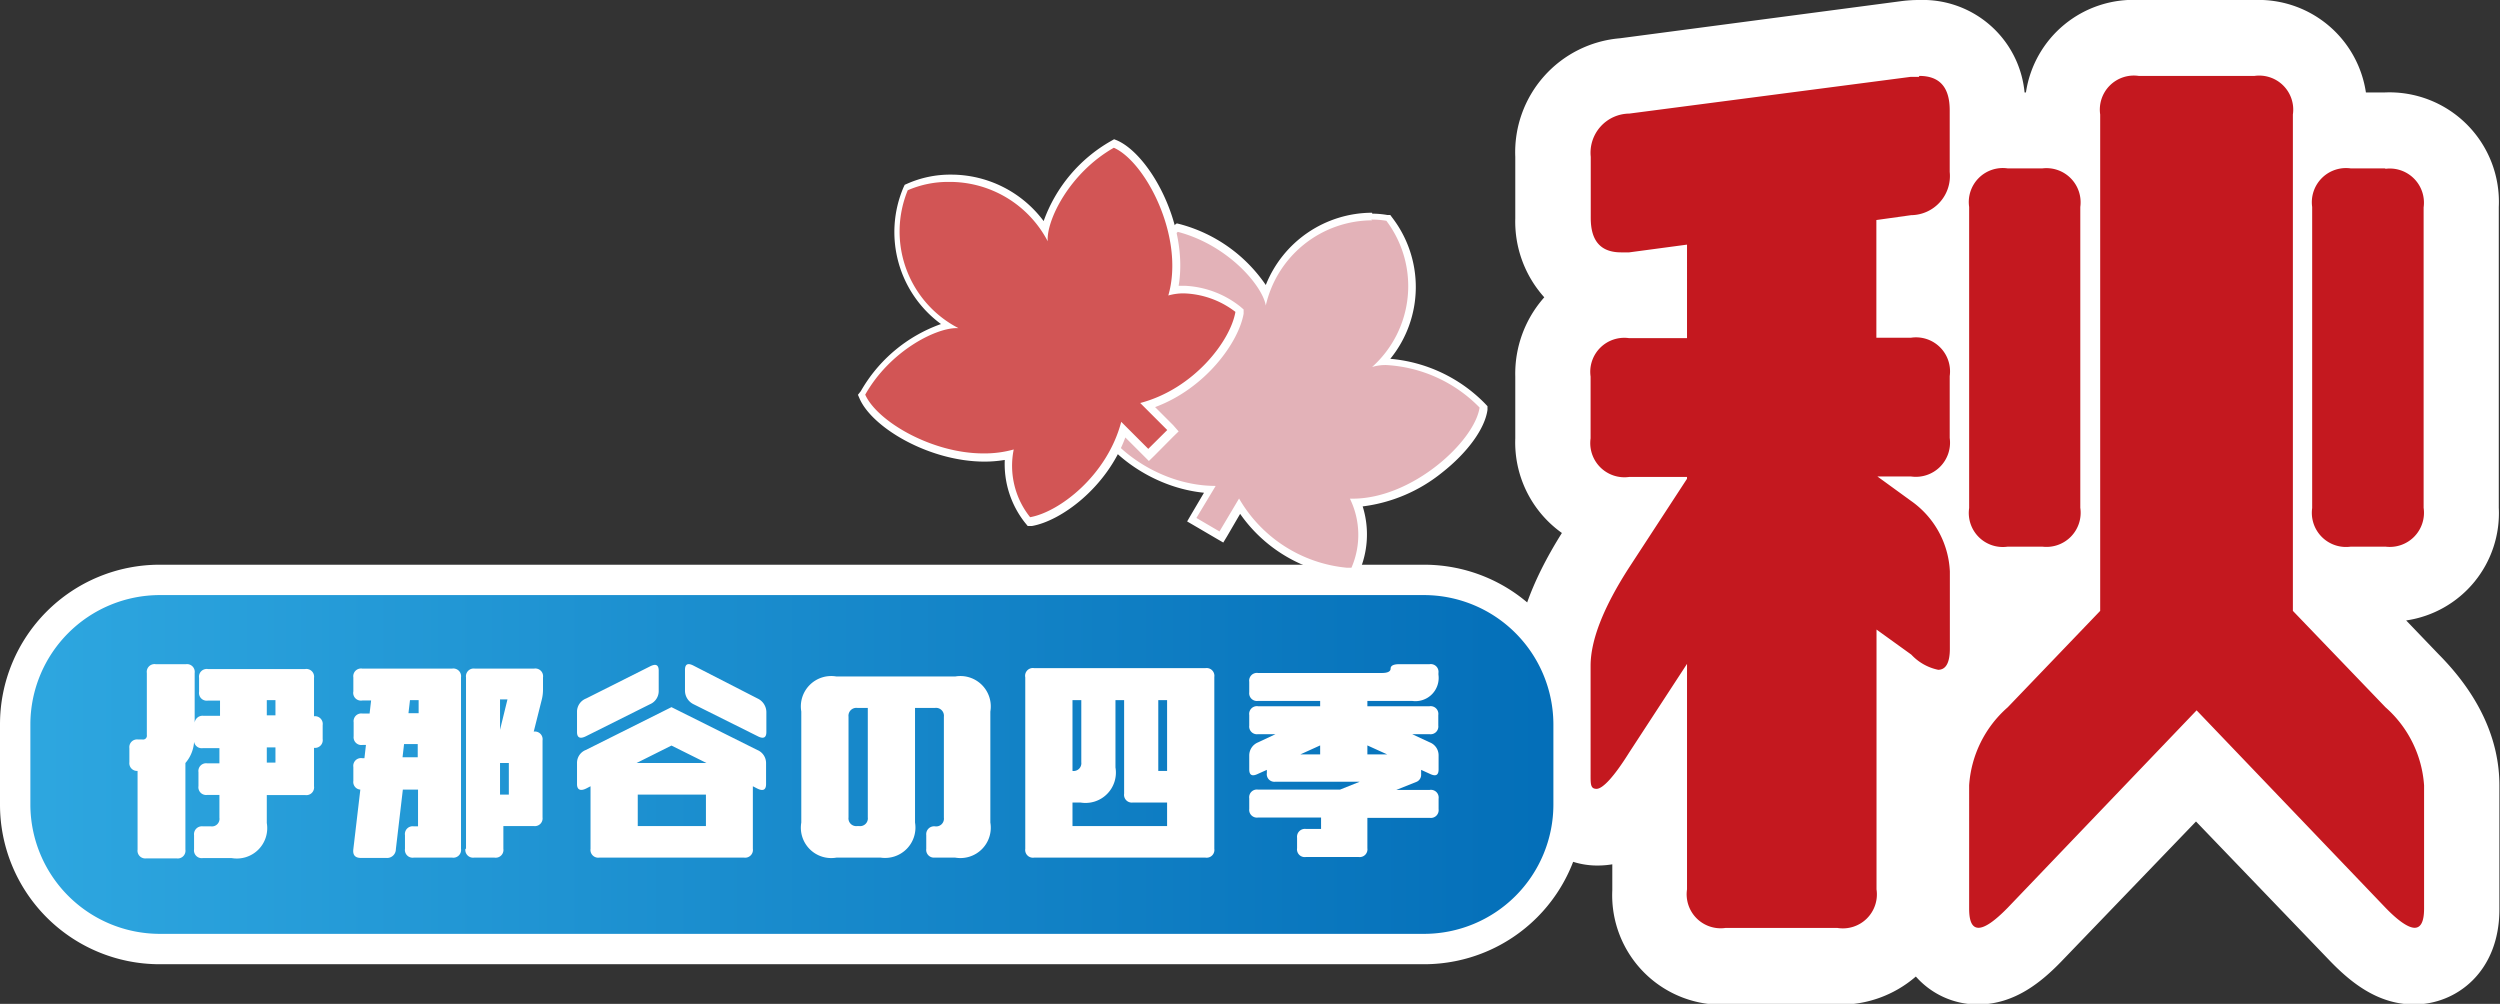
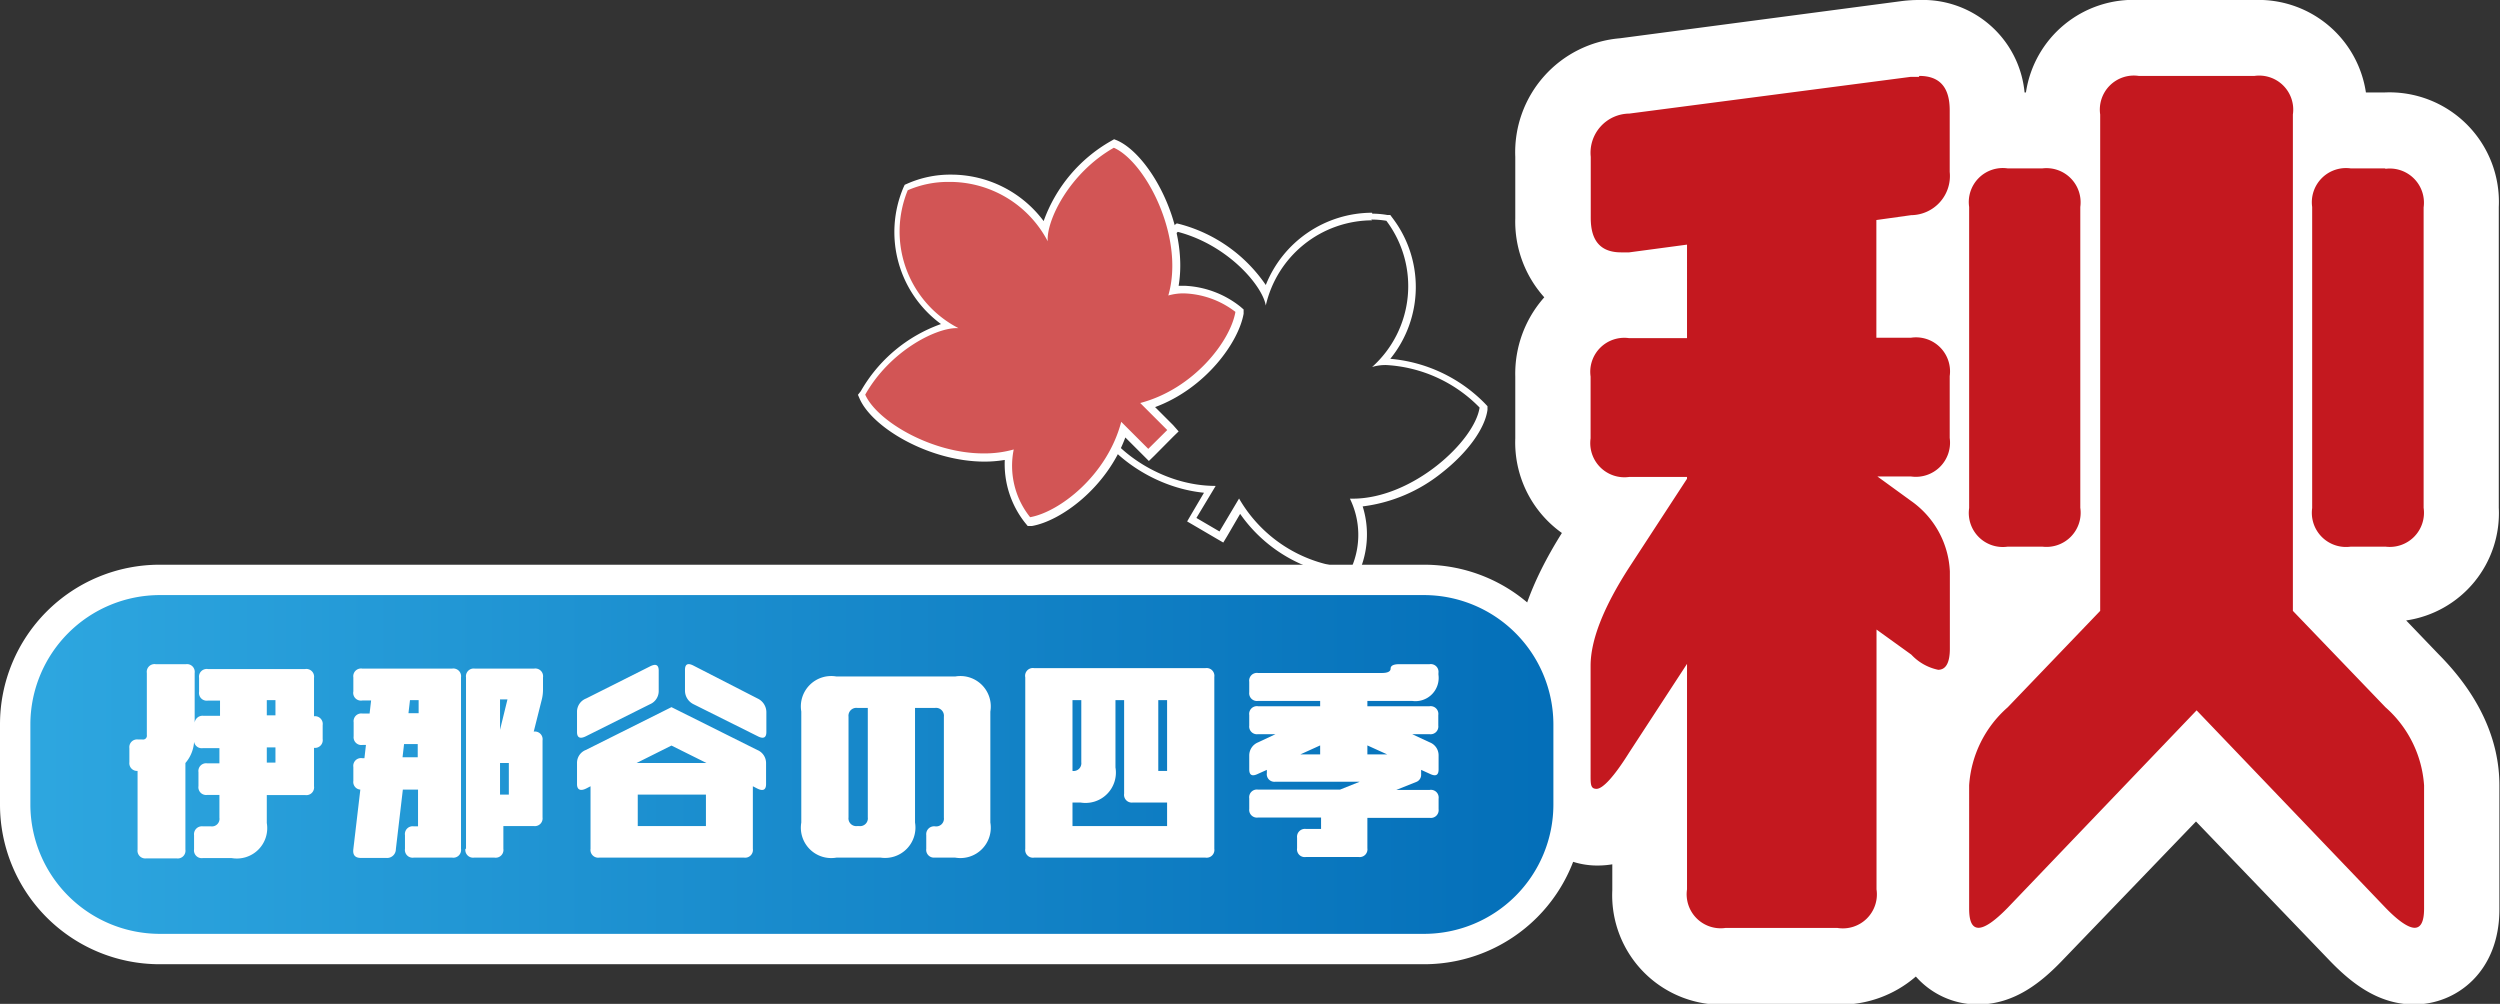
<svg xmlns="http://www.w3.org/2000/svg" viewBox="0 0 164.64 66.11">
  <rect x="0" y="0" width="164.64" height="66.11" fill="#333333" stroke="none" />
  <defs>
    <style>.cls-1{fill:#c4181f;}.cls-2{fill:#fff;}.cls-3{fill:url(#名称未設定グラデーション_8);}.cls-4{fill:#e3b2b8;}.cls-5{fill:#d25555;}</style>
    <linearGradient id="名称未設定グラデーション_8" x1="1" y1="50.34" x2="103.3" y2="50.34" gradientUnits="userSpaceOnUse">
      <stop offset="0" stop-color="#2ea7e0" />
      <stop offset="1" stop-color="#036eb8" />
    </linearGradient>
  </defs>
  <g id="レイヤー_2" data-name="レイヤー 2">
    <g id="レイヤー_1-2" data-name="レイヤー 1">
      <path class="cls-1" d="M113.68,63.61a4.72,4.72,0,0,1-5-5V52.08c-1.1,1.52-2.12,2.37-3.46,2.37h0a2.79,2.79,0,0,1-2.62-1.83,4.55,4.55,0,0,1-.27-1.66V43.85c0-2.21,1-4.77,2.94-7.83l1.4-2.15a4.67,4.67,0,0,1-4.34-5V24.8a4.72,4.72,0,0,1,5-5h1.31V19l-1,.13a6.79,6.79,0,0,1-.86.06,4.3,4.3,0,0,1-3.37-1.4,4.87,4.87,0,0,1-1.14-3.36V10.33A5.05,5.05,0,0,1,107,5l18.53-2.41c.3,0,.59-.05.85-.05,2.74,0,4.51,1.87,4.51,4.76V8.73a6,6,0,0,1,1.31-.14h2.28a6.12,6.12,0,0,1,1.31.14V7.54a4.72,4.72,0,0,1,5-5h7.62a4.72,4.72,0,0,1,5,5V8.73a6.12,6.12,0,0,1,1.31-.14h2.29a4.72,4.72,0,0,1,5,5V33.44a4.72,4.72,0,0,1-5,5h-2.29a6.12,6.12,0,0,1-1.31-.14v.88l5.4,5.63a9.9,9.9,0,0,1,3.24,6.87v8.12c0,3-2,3.76-3.12,3.76-1.49,0-2.71-1.05-3.71-2.07L144.66,50.44,134,61.51c-1,1-2.24,2.09-3.72,2.09-1.16,0-3.12-.79-3.12-3.76V51.72a9.08,9.08,0,0,1,2.12-5.6,3.24,3.24,0,0,1-1.66.48,4,4,0,0,1-1.56-.35V58.57a4.72,4.72,0,0,1-5,5ZM130.91,42.7a5,5,0,0,1-.4,2l5.3-5.53v-.88a6.12,6.12,0,0,1-1.31.14h-2.28a6,6,0,0,1-1.31-.14Zm-4.83-22.93a5.52,5.52,0,0,1,1.1.13V16.49a7.7,7.7,0,0,1-1,.19l-.1,0Z" />
      <path class="cls-2" d="M148.47,5A2.24,2.24,0,0,1,151,7.54V40.23l6.1,6.35a7.53,7.53,0,0,1,2.54,5.14v8.12c0,.84-.21,1.26-.62,1.26s-1.07-.44-1.92-1.32l-12.44-13-12.44,13q-1.29,1.32-1.92,1.32c-.42,0-.62-.42-.62-1.26V51.72a7.48,7.48,0,0,1,2.54-5.14l6.09-6.35V7.54A2.24,2.24,0,0,1,140.85,5h7.62M126.4,5c1.34,0,2,.75,2,2.26v4.06a2.58,2.58,0,0,1-2.54,2.85l-2.29.32v7.75h2.29a2.24,2.24,0,0,1,2.54,2.53v4.07a2.25,2.25,0,0,1-2.54,2.54h-2.22L125.87,33a6,6,0,0,1,2.54,4.64v5.08c0,.92-.26,1.39-.77,1.39a3.36,3.36,0,0,1-1.77-1l-2.29-1.65V58.57A2.24,2.24,0,0,1,121,61.11h-7.36a2.24,2.24,0,0,1-2.54-2.54V43.72l-3.81,5.84c-1,1.6-1.74,2.39-2.15,2.39s-.39-.33-.39-1V43.85q0-2.54,2.54-6.48l3.81-5.84v-.12h-3.81a2.25,2.25,0,0,1-2.54-2.54V24.8a2.24,2.24,0,0,1,2.54-2.53h3.81V16.11l-3.81.51-.53,0c-1.34,0-2-.75-2-2.26V10.33a2.58,2.58,0,0,1,2.54-2.85l18.54-2.42.53,0m30.7,6.06a2.25,2.25,0,0,1,2.54,2.54V33.44A2.25,2.25,0,0,1,157.1,36h-2.29a2.25,2.25,0,0,1-2.54-2.54V13.63a2.25,2.25,0,0,1,2.54-2.54h2.29m-22.6,0A2.25,2.25,0,0,1,137,13.63V33.44A2.25,2.25,0,0,1,134.5,36h-2.28a2.24,2.24,0,0,1-2.54-2.54V13.63a2.24,2.24,0,0,1,2.54-2.54h2.28M148.47,0h-7.62a7.15,7.15,0,0,0-7.43,6.09h-.09A6.73,6.73,0,0,0,126.4,0a9.09,9.09,0,0,0-1.15.07L106.69,2.52a7.53,7.53,0,0,0-6.9,7.81v4.06a7.46,7.46,0,0,0,1.91,5.19,7.57,7.57,0,0,0-1.91,5.22v4.07a7.32,7.32,0,0,0,3.07,6.23c-2.07,3.3-3.07,6.17-3.07,8.75V51c0,3.93,2.72,6,5.39,6a5.83,5.83,0,0,0,1-.08v1.7a7.21,7.21,0,0,0,7.54,7.54H121a7.58,7.58,0,0,0,5.17-1.85,5.43,5.43,0,0,0,4.09,1.84c2.43,0,4.21-1.51,5.49-2.83l8.87-9.22,8.83,9.19c1.31,1.35,3.1,2.86,5.53,2.86,2.79,0,5.62-2.15,5.62-6.26V51.72c0-3-1.33-5.94-4-8.63l-2.14-2.23a7.14,7.14,0,0,0,6.1-7.42V13.63a7.21,7.21,0,0,0-7.54-7.54h-1.21A7.15,7.15,0,0,0,148.47,0Z" />
      <rect class="cls-3" x="1" y="38.19" width="102.3" height="24.29" rx="9.5" />
      <path class="cls-2" d="M93.8,39.19a8.53,8.53,0,0,1,8.5,8.51V53a8.52,8.52,0,0,1-8.5,8.5H10.5A8.53,8.53,0,0,1,2,53V47.7a8.53,8.53,0,0,1,8.5-8.51H93.8m0-2H10.5A10.51,10.51,0,0,0,0,47.7V53a10.51,10.51,0,0,0,10.5,10.5H93.8A10.51,10.51,0,0,0,104.3,53V47.7A10.51,10.51,0,0,0,93.8,37.19Z" />
      <path class="cls-2" d="M8.52,50.2v-.93a.51.51,0,0,1,.58-.57h.28a.25.25,0,0,0,.29-.29V44.32a.51.51,0,0,1,.58-.58h2a.51.51,0,0,1,.57.58v3.4a.52.52,0,0,1,.58-.58h1.09v-1h-.8a.51.51,0,0,1-.58-.58v-.92a.51.51,0,0,1,.58-.58H20.1a.51.51,0,0,1,.58.58v2.53a.51.51,0,0,1,.57.58v.92a.51.51,0,0,1-.57.58v2.53a.51.51,0,0,1-.58.58H17.57v1.84a2,2,0,0,1-2.31,2.31h-1.9a.51.51,0,0,1-.58-.58V55a.52.52,0,0,1,.58-.58h.52a.5.5,0,0,0,.57-.57v-1.5h-.8a.51.51,0,0,1-.58-.58v-.92a.51.51,0,0,1,.58-.58h.8v-1H13.36a.51.51,0,0,1-.58-.58v-.17a2.37,2.37,0,0,1-.57,1.73v5.7a.51.51,0,0,1-.58.58h-2a.51.51,0,0,1-.57-.58V50.77A.51.51,0,0,1,8.52,50.2Zm9.05-4.09v1h.57v-1Zm0,3.11v1h.57v-1Z" />
      <path class="cls-2" d="M23.27,45.53v-.92a.51.51,0,0,1,.58-.58h5.93a.51.51,0,0,1,.58.58V55.9a.51.51,0,0,1-.58.58H27.25a.51.51,0,0,1-.58-.58V55a.51.51,0,0,1,.58-.58h.28V52h-1l-.46,3.92a.58.58,0,0,1-.64.58H23.77c-.38,0-.55-.19-.5-.58L23.73,52a.5.5,0,0,1-.46-.57v-.92a.51.51,0,0,1,.58-.58H24l.1-.87h-.23a.51.51,0,0,1-.58-.57v-.92a.51.51,0,0,1,.58-.58h.47l.1-.86h-.57A.51.51,0,0,1,23.27,45.53ZM26.61,49l-.1.87h1V49ZM27,46.11l-.1.86h.67v-.86Zm3.69,9.79V44.61a.51.51,0,0,1,.57-.58h3.92a.51.51,0,0,1,.58.58v.8a2.69,2.69,0,0,1-.09.7l-.52,2.07h0a.51.51,0,0,1,.58.58v5.07a.51.51,0,0,1-.58.57h-2v1.5a.51.51,0,0,1-.58.58H31.22A.51.51,0,0,1,30.65,55.9Zm2.24-7.84.49-2h-.49Zm0,4.27h.58V50.25h-.58Z" />
      <path class="cls-2" d="M38,48.21V46.83A.94.94,0,0,1,38.6,46l4.2-2.11c.39-.2.58-.11.58.28V45.5a.94.94,0,0,1-.58.88l-4.2,2.1C38.21,48.68,38,48.59,38,48.21Zm0,3.43V50.25a.91.91,0,0,1,.58-.86l5.64-2.82,5.65,2.82a.93.93,0,0,1,.58.86v1.39c0,.38-.2.48-.58.29l-.29-.15V55.9a.51.51,0,0,1-.57.58H39.46a.51.51,0,0,1-.57-.58V51.78l-.29.15C38.21,52.12,38,52,38,51.64Zm6.22-2.54-2.3,1.15h4.61ZM42,52.33V54.4h4.49V52.33Zm8.47-4.12c0,.38-.2.47-.58.27l-4.21-2.1a1,1,0,0,1-.57-.88V44.12c0-.39.19-.48.57-.28L49.89,46a1,1,0,0,1,.58.88Z" />
      <path class="cls-2" d="M62.91,56.48H61.53A.51.51,0,0,1,61,55.9V55a.52.52,0,0,1,.58-.58.51.51,0,0,0,.58-.57V47.2a.52.52,0,0,0-.58-.58H60.26v7.55A2,2,0,0,1,58,56.48H55.08a2,2,0,0,1-2.31-2.31V46.86a2,2,0,0,1,2.31-2.31h7.83a2,2,0,0,1,2.31,2.31v7.31A2,2,0,0,1,62.91,56.48Zm-6.45-9.86a.52.52,0,0,0-.58.58v6.63a.51.51,0,0,0,.58.57h.11a.51.51,0,0,0,.58-.57V46.62Z" />
      <path class="cls-2" d="M67.52,44.61A.51.51,0,0,1,68.1,44H79.39a.51.51,0,0,1,.58.58V55.9a.51.51,0,0,1-.58.58H68.1a.51.51,0,0,1-.58-.58Zm3.11,9.79h6.23V52.85H74.61a.51.51,0,0,1-.58-.58V46.11h-.57v4.43a2,2,0,0,1-2.31,2.31h-.52Zm0-8.29v4.66a.51.51,0,0,0,.58-.57V46.11Zm6.23,0h-.58v4.66h.58Z" />
      <path class="cls-2" d="M82.85,46.16a.51.51,0,0,1-.58-.57V44.9a.51.51,0,0,1,.58-.58H91c.39,0,.58-.1.58-.29s.19-.29.57-.29h2a.51.51,0,0,1,.58.58v.11A1.53,1.53,0,0,1,93,46.16H90.05v.35h4.09a.51.51,0,0,1,.58.58v.69a.51.51,0,0,1-.58.57H93l1.16.54a.91.91,0,0,1,.58.86v.92c0,.39-.19.48-.58.29l-.57-.26V51a.5.5,0,0,1-.33.5l-1.3.52h2.2a.51.51,0,0,1,.58.58v.69a.51.51,0,0,1-.58.57H90.05v2a.51.51,0,0,1-.57.58H86a.51.51,0,0,1-.58-.58v-.69a.52.52,0,0,1,.58-.58h1v-.75H82.85a.51.51,0,0,1-.58-.57v-.69a.51.51,0,0,1,.58-.58h5.4l1.3-.52H84a.5.5,0,0,1-.57-.57V50.7l-.58.26c-.38.19-.58.1-.58-.29v-.92a.93.93,0,0,1,.58-.86L84,48.35H82.85a.51.51,0,0,1-.58-.57v-.69a.51.51,0,0,1,.58-.58h4.09v-.35Zm4.09,3.52v-.59l-1.3.59Zm4.41,0-1.3-.59v.59Z" />
-       <path class="cls-4" d="M88.69,37.65a9.42,9.42,0,0,1-7.1-4.32l-1.19,2-2-1.14,1.19-2c-3.62-.19-6.59-2.6-7.39-4.36l-.06-.13.08-.12a5.85,5.85,0,0,1,3.83-2.27c-1.77-3.48-.56-8.86,1.29-10.29l.09-.08.12,0a9.43,9.43,0,0,1,5.72,4.32,7.37,7.37,0,0,1,7-5.09,5.34,5.34,0,0,1,1,.09h.09l.06.08A7.3,7.3,0,0,1,91,23.8h.25a9.49,9.49,0,0,1,6.33,2.88l.08.09,0,.12c-.33,2.27-4.33,6-8.34,6.16a5.92,5.92,0,0,1-.1,4.45l-.06.13H89l-.31,0Z" />
      <path class="cls-2" d="M90.3,14.46a5.77,5.77,0,0,1,1,.08,7.15,7.15,0,0,1-.94,9.63,3,3,0,0,1,.93-.13,9.31,9.31,0,0,1,6.15,2.8c-.33,2.22-4.42,6-8.36,6H88.9A5.42,5.42,0,0,1,89,37.39h-.29a9.19,9.19,0,0,1-7.11-4.56L80.31,35l-1.52-.89L80.06,32c-3.65,0-6.78-2.45-7.59-4.22a5.48,5.48,0,0,1,4-2.18h.1c-2-3.43-.78-8.94,1-10.33,3.31.87,5.57,3.55,5.79,4.85a7.21,7.21,0,0,1,7-5.61m0-.5a7.55,7.55,0,0,0-7,4.76,9.94,9.94,0,0,0-5.62-4l-.24-.06-.2.15c-1.86,1.44-3.16,6.62-1.51,10.29a6.25,6.25,0,0,0-3.65,2.33l-.17.23.12.26c.8,1.75,3.67,4.13,7.2,4.48l-.86,1.46-.25.43.43.25,1.52.89.43.25.26-.43.85-1.46a9.67,9.67,0,0,0,7.09,4.1l.34,0,.28,0,.12-.26a6.18,6.18,0,0,0,.24-4.33,10.36,10.36,0,0,0,5.22-2.22c1.67-1.31,2.83-2.89,3-4.14l0-.24-.17-.18a9.93,9.93,0,0,0-6.23-2.94,7.5,7.5,0,0,0,.11-9.32l-.11-.15-.19,0a5.79,5.79,0,0,0-1-.09Z" />
      <path class="cls-5" d="M67.69,34.23A5.89,5.89,0,0,1,66.46,30a7.64,7.64,0,0,1-1.61.17c-3.55,0-7.23-2.16-8-4l0-.12.06-.1a9.41,9.41,0,0,1,5.63-4.44,7.3,7.3,0,0,1-2.81-9l0-.08.08,0a6.8,6.8,0,0,1,2.8-.57,7.4,7.4,0,0,1,6.19,3.39,9.48,9.48,0,0,1,4.44-5.63l.11-.06.11,0c2.15.92,4.69,5.81,3.85,9.64a4,4,0,0,1,.7-.06,6,6,0,0,1,3.58,1.28l.11.09,0,.15c-.33,1.9-2.6,5-6,6.08l1.65,1.66-1.6,1.6L74,28.27c-1.1,3.45-4.19,5.71-6.09,6l-.14,0Z" />
      <path class="cls-2" d="M73.33,9.72c2.1.9,4.72,5.91,3.61,9.74a3.67,3.67,0,0,1,1-.14,5.85,5.85,0,0,1,3.42,1.22c-.33,1.92-2.74,5.07-6.27,6l1.78,1.78-1.25,1.24-1.78-1.78c-.93,3.54-4.08,5.94-6,6.28a5.41,5.41,0,0,1-1.08-4.46,7.13,7.13,0,0,1-2,.26c-3.4,0-7-2.12-7.78-3.87,1.63-2.88,4.63-4.38,6-4.38h.14a7.16,7.16,0,0,1-3.34-9.08,6.65,6.65,0,0,1,2.7-.55A7.28,7.28,0,0,1,69,15.89c-.11-1.32,1.39-4.48,4.37-6.17m0-.55-.21.12a9.91,9.91,0,0,0-4.43,5.27,7.6,7.6,0,0,0-6.08-3.06,7,7,0,0,0-2.91.6l-.16.07-.08.17a7.51,7.51,0,0,0,2.47,9,9.89,9.89,0,0,0-5.28,4.42L56.5,26l.1.23c.82,1.93,4.6,4.17,8.24,4.17a8.14,8.14,0,0,0,1.33-.11,6.23,6.23,0,0,0,1.33,4.13l.18.22.28,0c1.9-.33,4.92-2.51,6.15-5.83l1.2,1.2.35.35.36-.35,1.24-1.25.36-.35L77.26,28l-1.19-1.19c3.32-1.23,5.5-4.26,5.83-6.15l0-.28-.22-.19A6.33,6.33,0,0,0,78,18.82l-.38,0c.67-4-1.91-8.65-4.07-9.58l-.23-.09Z" />
    </g>
  </g>
</svg>